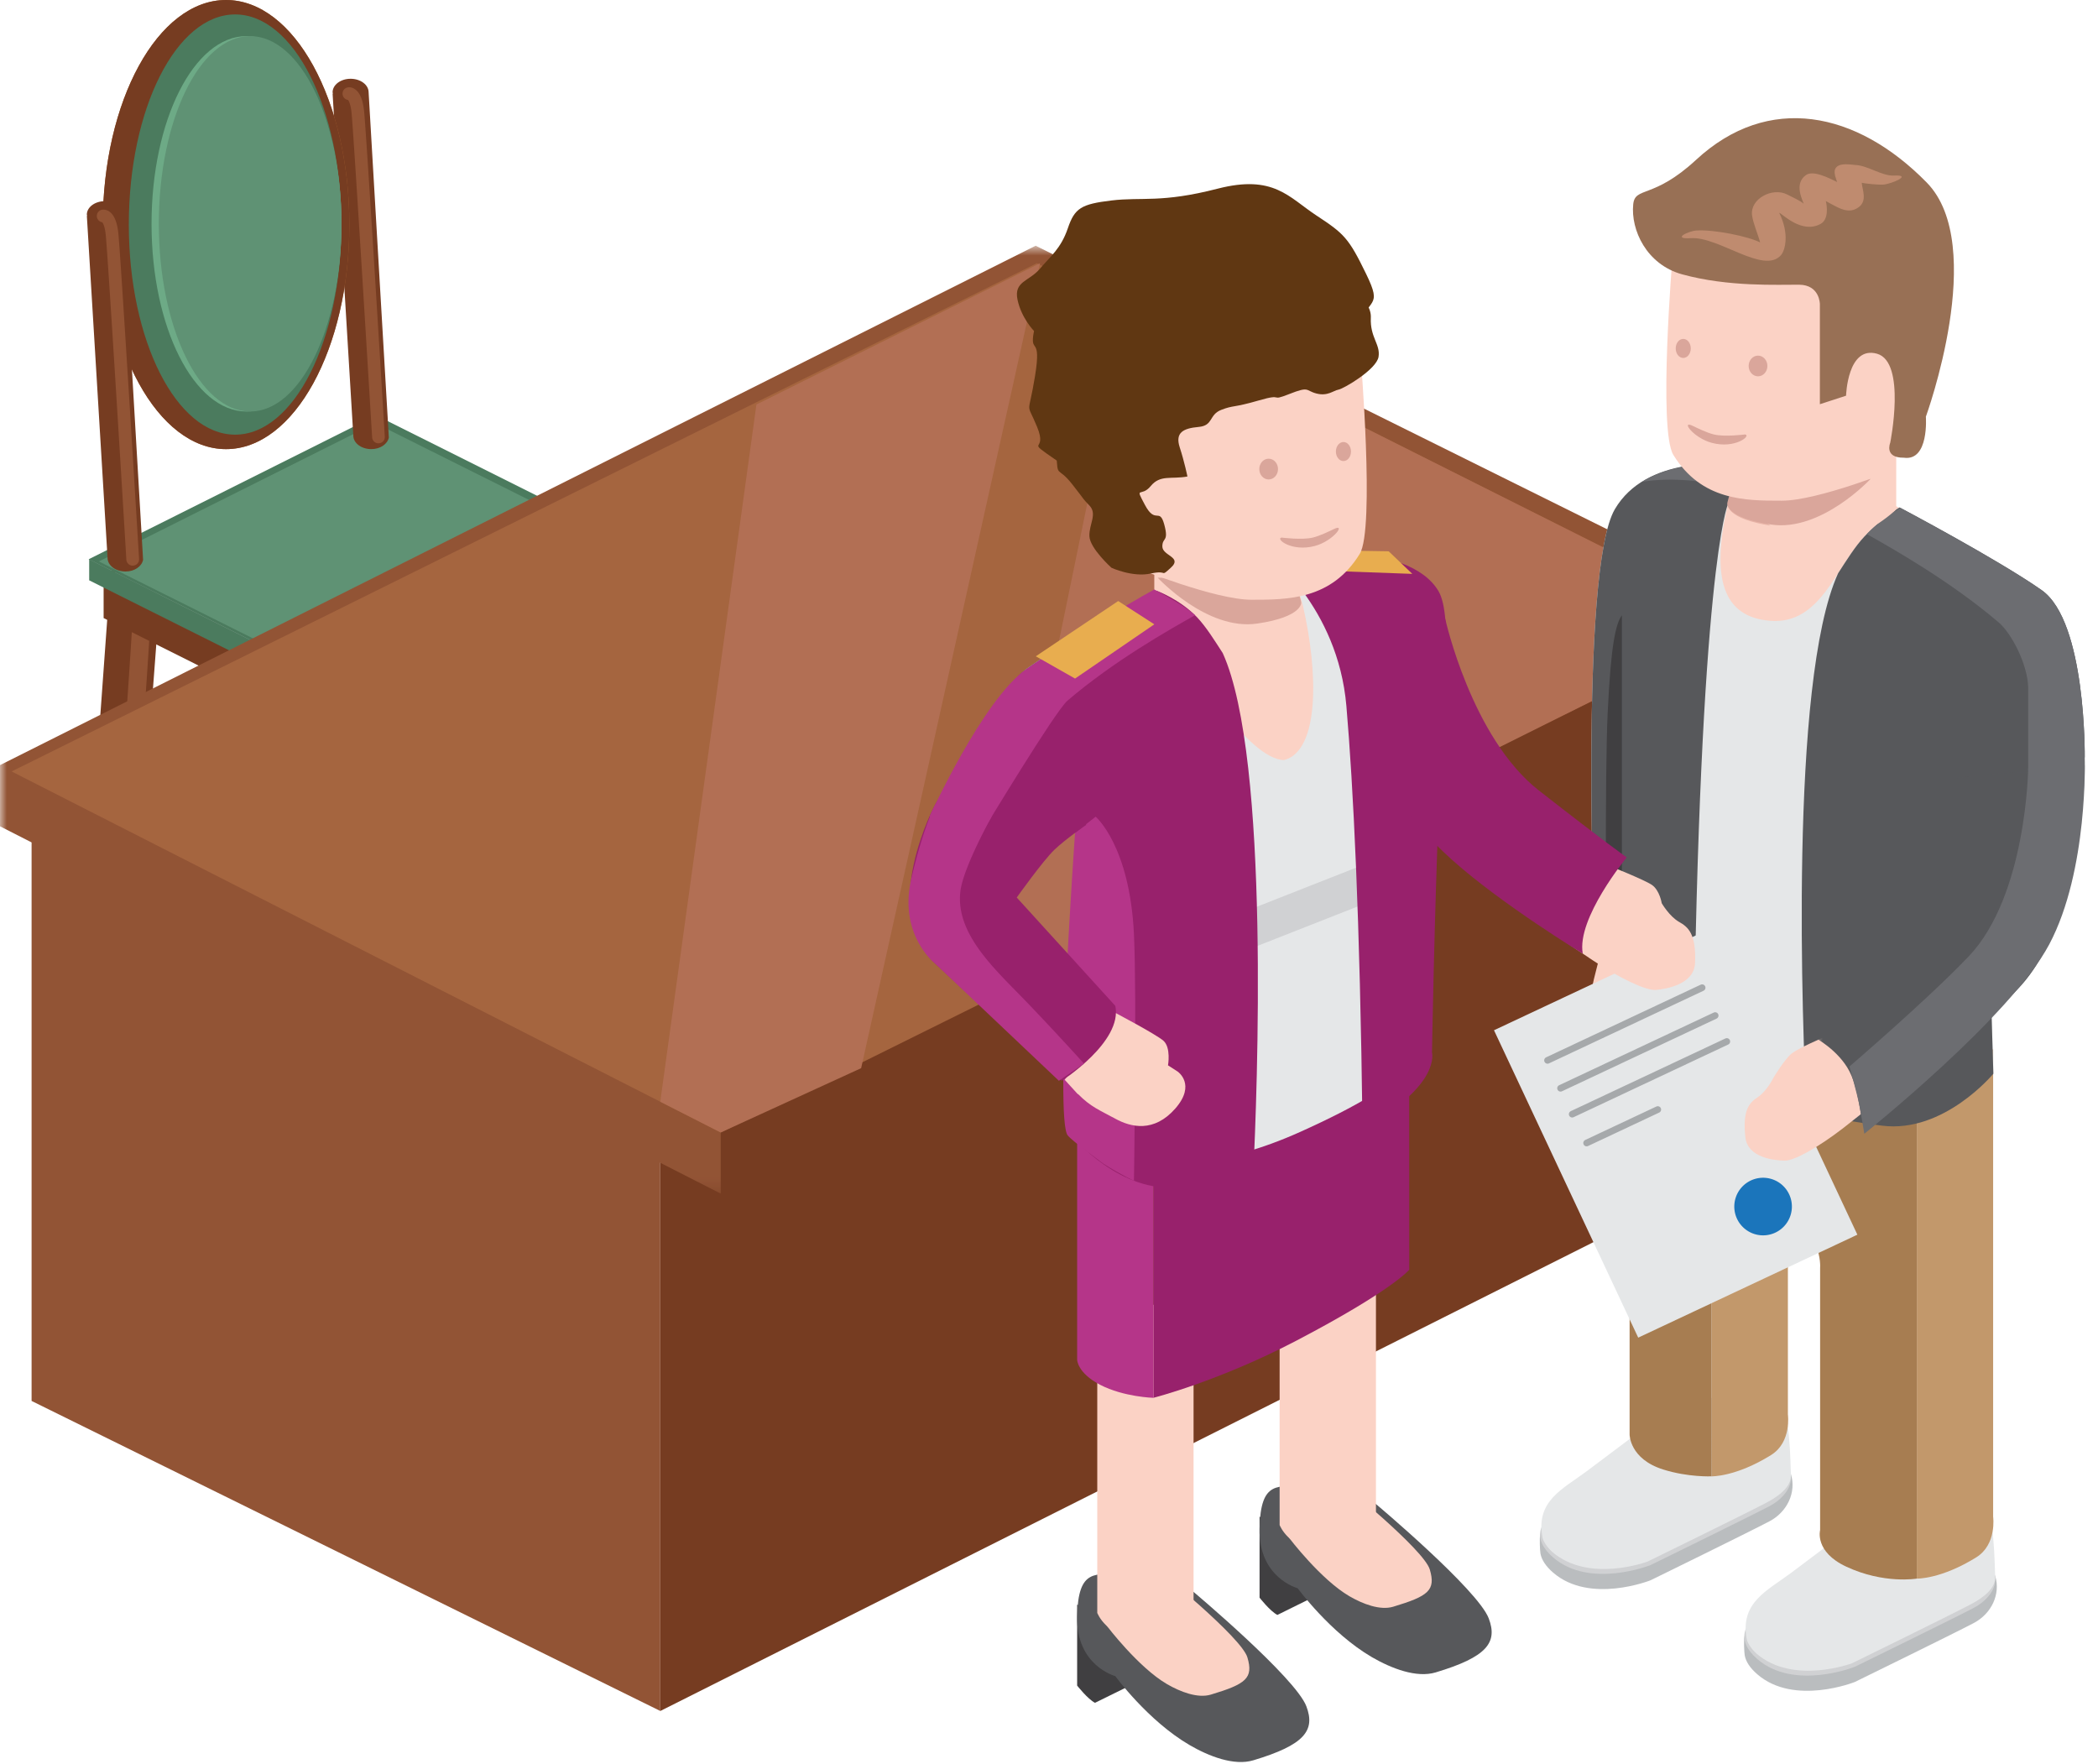
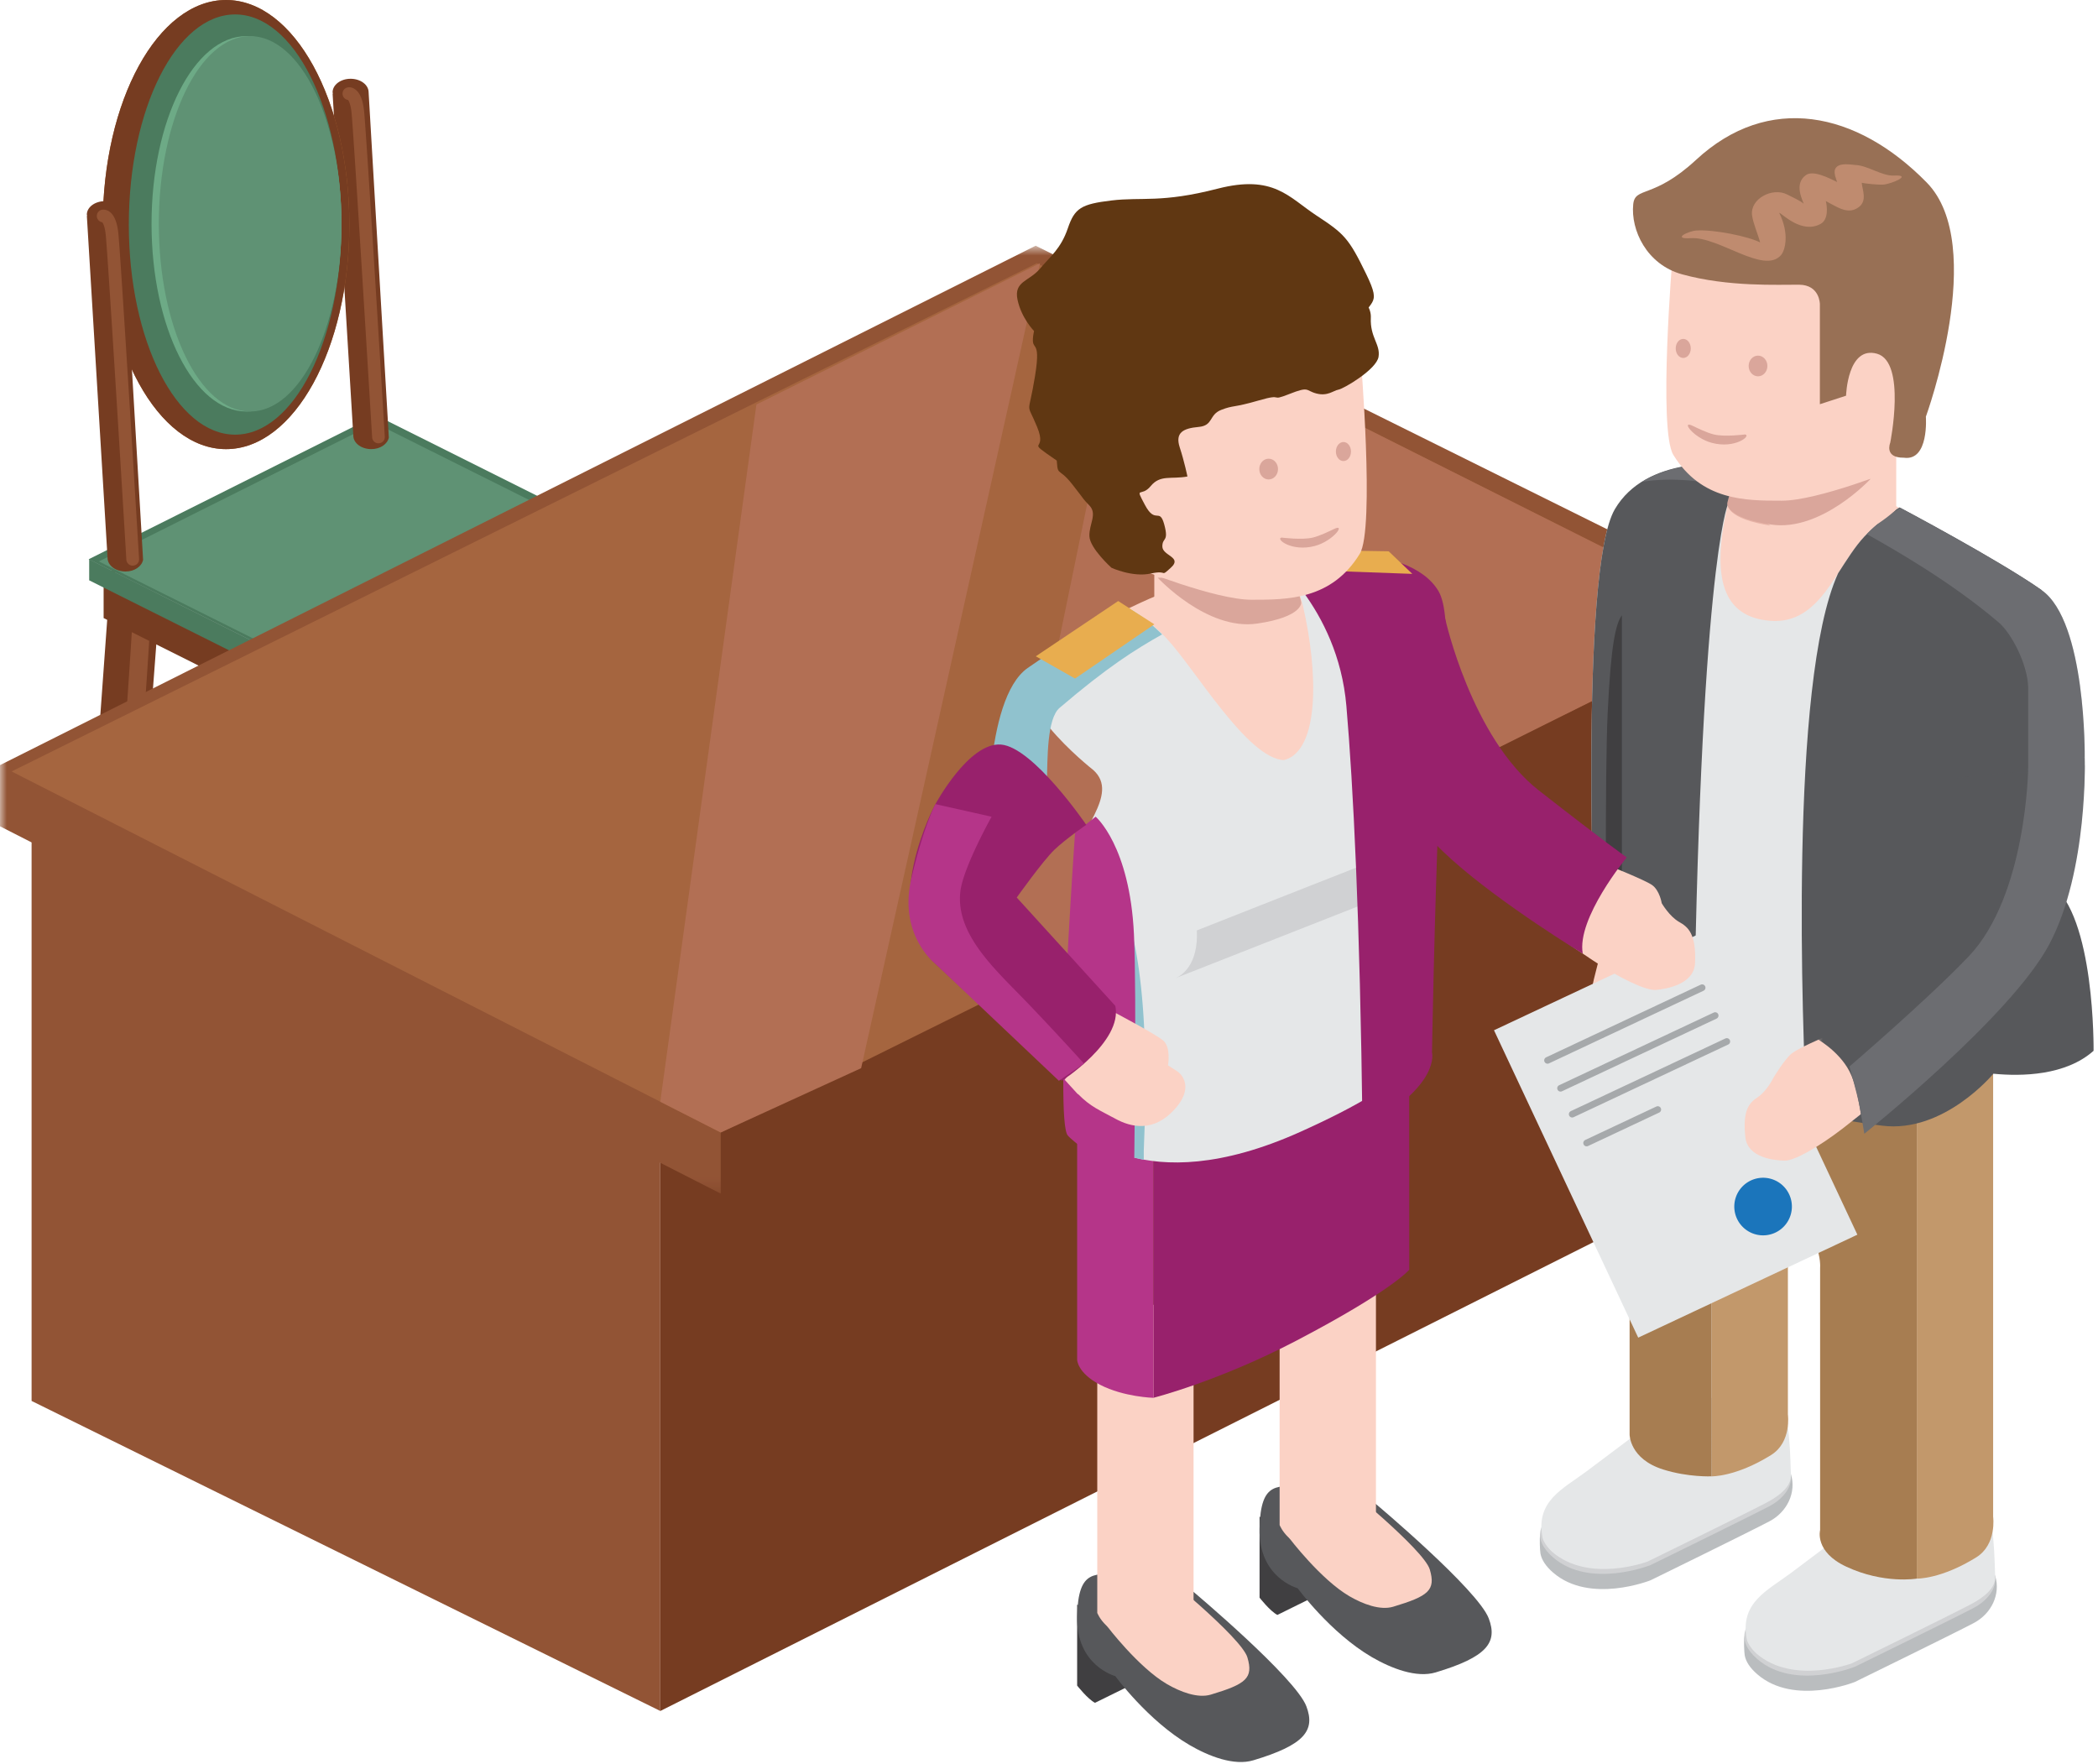
<svg xmlns="http://www.w3.org/2000/svg" xmlns:xlink="http://www.w3.org/1999/xlink" width="157" height="132">
  <defs>
    <path id="a" d="M0 .769v70.934h132.679V.769H0z" />
    <path id="c" d="M21.12.427v26.969H.944V.426H21.12z" />
  </defs>
  <g fill="none" fill-rule="evenodd">
    <path d="M27.745 54.345c-.006-.046-.038-.089-.032-.132.043-.79.924-1.385 1.97-1.329 1.056.051 1.873.732 1.832 1.522l.322 27.034c-.174.68-.95 1.176-1.91 1.128-1.052-.051-1.864-.732-1.829-1.528.006-.099-.39-26.695-.39-26.695h.037z" fill="#763C21" />
    <path d="M30.713 81.99c.01.005.027.005.04 0a.67.67 0 0 0 .667-.68c-.013-1.333-.35-23.113-.493-25.056-.067-1.112-.334-1.847-.798-2.219-.353-.29-.693-.279-.792-.257a.674.674 0 0 0-.579.75.68.68 0 0 0 .546.576c.062.086.233.392.295 1.241.126 1.906.474 24.65.48 24.983a.669.669 0 0 0 .634.662" fill="#925435" />
    <path d="M46.53 44.325c-.006-.043-.038-.086-.038-.132 0-.79.854-1.428 1.904-1.428 1.055 0 1.91.638 1.91 1.428l1.66 26.985c-.137.686-.892 1.222-1.848 1.222-1.055 0-1.901-.635-1.901-1.43 0-.102-1.725-26.645-1.725-26.645h.038z" fill="#763C21" />
    <path d="M50.874 71.786h.04a.668.668 0 0 0 .63-.71c-.081-1.332-1.5-23.067-1.73-25.002-.135-1.112-.437-1.828-.914-2.18-.362-.27-.704-.24-.806-.216a.669.669 0 0 0 .035 1.324c.067.086.249.38.35 1.227.228 1.9 1.706 24.6 1.725 24.924a.672.672 0 0 0 .67.633" fill="#925435" />
    <path d="M8.296 43.165c.002-.045-.03-.088-.02-.136.108-.78 1.04-1.295 2.082-1.153 1.039.145 1.802.895 1.69 1.68l-2.03 26.953c-.234.665-1.053 1.094-2.001.965-1.044-.147-1.797-.89-1.692-1.685.018-.102 1.93-26.626 1.93-26.626l.04.002z" fill="#763C21" />
    <path d="M8.85 70.964a.669.669 0 0 0 .758-.611c.099-1.332 1.663-23.059 1.703-25.01.021-1.117-.18-1.868-.61-2.28-.325-.317-.667-.335-.77-.33a.674.674 0 0 0-.642.705c.019.3.225.544.5.619.052.09.191.41.18 1.26-.037 1.916-1.67 24.602-1.695 24.929a.664.664 0 0 0 .576.718" fill="#925435" />
    <path fill="#763C21" d="M7.754 46.251v-2.985l22.141 11.079v2.988z" />
-     <path fill="#763C21" d="M29.894 57.332v-2.988L50.306 44.13l-.01 2.93z" />
    <path fill="#D0D1D3" d="M27.912 33.159l22.18 11.084-20.198 10.101-22.176-11.08z" />
    <path fill="#4B7B5E" d="M6.674 43.428v-1.576l23.344 11.683v1.575z" />
    <path fill="#5F9274" d="M30.017 55.11l-.053-1.576 21.568-10.768-.003 1.517z" />
    <path fill="#4B7B5E" d="M28.15 31.082l23.381 11.685-21.514 10.768L6.633 41.853z" />
    <path fill="#5F9274" d="M28.082 31.663l22.71 11.342-20.683 10.35L7.4 42.013z" />
    <path d="M24.918 7.002c-.008-.035-.03-.061-.03-.09 0-.564.605-1.017 1.347-1.017.747 0 1.35.453 1.35 1.016l1.513 25.833c-.1.485-.635.865-1.312.865-.745 0-1.347-.45-1.347-1.015 0-.075-1.55-25.592-1.55-25.592h.029z" fill="#763C21" />
    <path d="M28.323 33.176s.018 0 .03-.003a.468.468 0 0 0 .441-.501c-.056-.943-1.393-23.062-1.556-24.436-.09-.783-.308-1.29-.648-1.539-.257-.193-.495-.174-.57-.155a.47.47 0 0 0-.378.552.47.47 0 0 0 .402.386c.05.062.18.27.254.866.158 1.348 1.535 24.152 1.55 24.38.011.254.223.45.475.45" fill="#925435" />
    <path d="M7.691 16.812C7.691 7.525 11.821 0 16.914 0c5.102 0 9.229 7.525 9.229 16.812 0 9.272-4.127 16.798-9.229 16.798-5.093 0-9.223-7.526-9.223-16.798" fill="#A96230" />
    <path d="M7.691 16.812C7.691 7.525 11.821 0 16.914 0c5.102 0 9.229 7.525 9.229 16.812 0 9.272-4.127 16.798-9.229 16.798-5.093 0-9.223-7.526-9.223-16.798" fill="#763C21" />
    <path d="M9.64 16.812c0-8.692 3.559-15.732 7.956-15.732 4.392 0 7.953 7.04 7.953 15.732 0 8.675-3.561 15.715-7.953 15.715-4.397 0-7.956-7.04-7.956-15.715" fill="#4B7B5E" />
    <path d="M11.34 16.751c0-7.758 3.178-14.048 7.102-14.048 3.928 0 7.11 6.29 7.11 14.048 0 7.756-3.182 14.044-7.11 14.044-3.924 0-7.102-6.288-7.102-14.044" fill="#6DAA86" />
    <path d="M11.886 16.751c0-7.758 3.053-14.048 6.834-14.048 3.774 0 6.832 6.29 6.832 14.048 0 7.756-3.058 14.044-6.832 14.044-3.781 0-6.834-6.288-6.834-14.044" fill="#5F9274" />
    <path d="M6.528 16.155c-.008-.032-.03-.057-.03-.091 0-.56.605-1.01 1.347-1.01.747 0 1.35.45 1.35 1.01l1.513 25.832c-.102.488-.635.871-1.312.871-.742 0-1.347-.455-1.347-1.013 0-.083-1.55-25.6-1.55-25.6h.029z" fill="#763C21" />
    <path d="M9.933 42.33c.01 0 .016 0 .026-.003a.472.472 0 0 0 .448-.499c-.057-.946-1.396-23.064-1.559-24.442-.091-.78-.305-1.289-.645-1.538a.764.764 0 0 0-.573-.153.476.476 0 0 0 .024.938c.05.065.18.274.251.869.161 1.345 1.54 24.147 1.55 24.38a.478.478 0 0 0 .478.447M2.364 59.904L49.411 83.11v44.927l-47.047-23.2z" fill="#925435" />
    <path fill="#763C21" d="M49.412 83.109l77.085-38.731v44.93l-77.085 38.731z" />
    <path fill="#763C21" d="M53.933 89.32v-7.356l70.54-37.305 8.206 1.104v4.575z" />
    <g transform="translate(0 17.618)">
      <mask id="b" fill="#fff">
        <use xlink:href="#a" />
      </mask>
      <path fill="#925435" mask="url(#b)" d="M53.933 71.703L0 44.217v-4.578L77.5.77l55.18 27.376-15.323 7.573L53.933 63.28z" />
    </g>
    <path fill="#A5653F" d="M53.933 84.747L.87 57.73l76.723-38.032 53.458 26.822z" />
    <path fill="#B26F54" d="M84.361 23.093l46.69 23.429L73.664 75.13zM56.606 30.27l21.22-10.572-13.384 60.236-10.509 4.813-4.523-2.302z" />
    <path d="M126.905 72.994V48.598c-2.225-.025-2.147.187-3.49-.02-1.967-.3-3.483-1.036-3.483-1.036v23.257s-.728 2.538-.822 3.312c-.086.777.602 1.6.602 1.6l.22 3.765s.155 1.343 2.429.416c2.27-.927 4.15-2.412 4.43-3.243.28-.833.114-3.655.114-3.655" fill="#FBD2C5" />
    <path d="M142.136 117.096s3.332-1.196 5.696.244c.343.209 1.387.292 1.476.59.415 1.355-.268 2.824-1.612 3.531-1.559.82-8.891 4.406-8.891 4.406s-4.537 1.817-7.298-.573c-.546-.472-.862-.952-.945-1.426-.04-.22-.078-1.185-.021-1.399.176-.657.865-.53 1.987-1.042 2.255-1.032 9.608-4.331 9.608-4.331" fill="#BABDBF" />
    <path d="M142.136 115.96s3.332-1.195 5.696.241c2.475 1.506 1.425 3.304-.136 4.125-1.559.82-8.891 4.403-8.891 4.403s-4.537 1.82-7.298-.574c-1.582-1.364-1.234-2.835 1.02-3.864 2.256-1.032 9.61-4.331 9.61-4.331" fill="#D0D1D3" />
    <path d="M139.814 113.357s6.114-2.546 8.478-1.11c1 .609.964 5.063 1.015 5.682.078.917-.894 1.638-1.831 2.13-1.556.823-8.886 4.41-8.886 4.41s-4.4 1.653-7.158-.735c-.233-.201-.656-.71-.72-1.075-.512-2.747 1.534-3.618 3.315-4.952 1.976-1.49 5.787-4.35 5.787-4.35" fill="#E5E7E8" />
    <path d="M149.153 78.51l-5.712 3.62v36.003s1.807.051 4.453-1.595c1.553-.967 1.259-3.041 1.259-3.041V78.509z" fill="#C2986B" />
    <path d="M126.853 109.486s3.329-1.195 5.69.242c.346.211 1.393.292 1.479.59.415 1.353-.27 2.824-1.612 3.529-1.561.822-8.888 4.408-8.888 4.408s-4.54 1.817-7.3-.573c-.541-.47-.86-.952-.946-1.429-.04-.217-.077-1.182-.021-1.393.18-.662.865-.534 1.984-1.048 2.255-1.032 9.614-4.326 9.614-4.326" fill="#BABDBF" />
    <path d="M126.853 108.348s3.329-1.195 5.69.244c2.48 1.503 1.43 3.299-.133 4.122-1.561.817-8.888 4.403-8.888 4.403s-4.54 1.817-7.3-.571c-1.58-1.367-1.238-2.838 1.017-3.87s9.614-4.328 9.614-4.328" fill="#D0D1D3" />
    <path d="M124.53 105.745s6.112-2.546 8.477-1.107c.996.603.966 5.06 1.014 5.68.078.916-.897 1.64-1.831 2.132-1.556.82-8.888 4.404-8.888 4.404s-4.4 1.659-7.159-.732c-.23-.201-.656-.713-.717-1.075-.512-2.75 1.537-3.62 3.312-4.952 1.98-1.49 5.793-4.35 5.793-4.35" fill="#E5E7E8" />
    <path d="M133.794 73.828l-5.712 3.621v33.029s1.81.053 4.456-1.595c1.553-.968 1.256-3.04 1.256-3.04V73.829z" fill="#C2986B" />
    <path d="M141.9 34.014v4.704s-4.078 3.465-8.038 1.484c-3.956-1.98-3.276-3.958-3.276-3.958l-.045-3.838 11.36 1.608z" fill="#FBD2C5" />
    <path d="M136.205 78.51v.074l-10.067-5.04v2.92l-4.19-2.125v33.012s-.006 1.826 2.514 2.616c1.89.595 3.62.51 3.62.51V90.651s-.04-2.393 4.342-.774l.018.005c4.057 1.92 3.763 4.982 3.763 4.982v19.64s-.442 1.615 1.955 2.733c2.82 1.319 5.28.895 5.28.895V82.13l-7.235-3.62z" fill="#A77D51" />
    <path d="M143.548 38.727s-6.719-3.843-13.826-3.99c-7.107-.145-2.25 9.358-1.395 11.003.862 1.643 4.006 3.031 6.716 1.804 2.716-1.233 8.505-8.817 8.505-8.817" fill="#FBD2C5" />
    <path d="M120.849 38.1c2.33-3.956 8.146-3.476 9.691-3.3.097.009-.857 1.285-1.248 2.97-1.248 5.433-.412 8.405 3.182 8.686 3.78.298 4.892-4.022 7.061-6.325 1.307-1.382 2.617-2.157 2.617-2.157s7.297 3.843 10.637 6.19c3.344 2.351 3.219 12.506 3.219 12.506-2.084 1.852-5.348 1.924-7.499 1.715l.662 21.968s-7.796 3.449-17.704-.134c-9.247-3.342-10.118-6.39-10.118-6.39l-.034-1.784c-1.01-.365-1.963-.836-1.963-.836s-1.203-28.532 1.497-33.109" fill="#E5E7E8" />
    <path d="M140.031 35.91s-3.685 3.987-7.453 3.435c-3.395-.504-3.286-1.576-3.286-1.576s.04-.504.68-1.86h10.06z" fill="#E7B3A6" />
-     <path d="M129.293 37.77c.391-1.686 1.344-2.959 1.248-2.97-1.545-.176-7.362-.656-9.692 3.3-2.699 4.577-1.497 33.108-1.497 33.108s.954.472 1.963.837v1.784s-.267 3.428 5.413 5.862c.444-37.073 2.565-41.921 2.565-41.921m23.495 6.395c-3.34-2.348-10.637-6.193-10.637-6.193s-1.31.777-2.616 2.16c-.731.777-1.347 1.79-1.985 2.77v.003c-3.7 8.145-2.65 34.404-2.362 40.22 1.864.546 3.565.849 5.672 1.114 4.617.576 8.31-3.889 8.31-3.889l-.662-21.965c2.15.21 5.415.137 7.499-1.715 0 0 .126-10.157-3.22-12.505" fill="#57585B" />
+     <path d="M129.293 37.77c.391-1.686 1.344-2.959 1.248-2.97-1.545-.176-7.362-.656-9.692 3.3-2.699 4.577-1.497 33.108-1.497 33.108s.954.472 1.963.837v1.784s-.267 3.428 5.413 5.862c.444-37.073 2.565-41.921 2.565-41.921m23.495 6.395c-3.34-2.348-10.637-6.193-10.637-6.193s-1.31.777-2.616 2.16c-.731.777-1.347 1.79-1.985 2.77v.003c-3.7 8.145-2.65 34.404-2.362 40.22 1.864.546 3.565.849 5.672 1.114 4.617.576 8.31-3.889 8.31-3.889c2.15.21 5.415.137 7.499-1.715 0 0 .126-10.157-3.22-12.505" fill="#57585B" />
    <path d="M130.54 34.8c-.123.359-.661.93-.873 1.67-1.853-.419-4.434-.805-6.772-.416 2.52-1.592 6.207-1.397 7.645-1.254m11.685 3.213c2.172 1.166 8.013 4.353 10.562 6.151 3.345 2.35 3.219 12.505 3.219 12.505-1.717 1.64-3.085 1.034-4.231.96v-6.221c-.056-1.715-1.243-4.007-2.196-4.821-3.586-3.064-7.887-5.5-9.885-6.623.566-.536 1.342-1.313 2.531-1.95" fill="#6C6D71" />
    <path d="M121.372 46.043c-.453.627-.817 2.098-1.064 7.279-.227 4.77-.101 18.277-.101 18.277s.359.268 1.165.373v-25.93z" fill="#403F41" />
    <path d="M141.867 33.927v4.229s-4.079 3.94-8.042 1.959c-3.955-1.978-3.275-3.961-3.275-3.961l-.04-3.838 11.357 1.61z" fill="#FBD2C5" />
    <path d="M139.997 35.822s-3.69 3.988-7.453 3.433c-3.4-.499-3.288-1.57-3.288-1.57s.043-.507.68-1.863h10.061z" fill="#DAA69B" />
    <path d="M125.164 19.149s-1.088 13.022.056 14.89c2.11 3.43 5.383 3.43 8.111 3.43 2.721 0 8.535-2.35 8.535-2.35V21.127s-13.607-7.796-16.702-1.978" fill="#FBD2C5" />
    <path d="M136.187 22.755v7.494l1.96-.638s.104-3.76 2.316-3.141c2.21.622.989 6.662.989 6.662s-.48 1.137 1.02 1.12c1.901.271 1.647-3.07 1.647-3.07s4.678-12.808.07-17.517c-5.25-5.36-11.864-6.708-17.27-1.7-3.201 2.962-4.564 1.968-4.7 3.324-.193 1.903.982 4.502 3.66 5.24 3.457.953 7.177.766 8.746.776 1.562.009 1.562 1.45 1.562 1.45" fill="#987055" />
    <path d="M130.588 32.51s-1.516.204-2.338 0c-.53-.13-1.2-.46-1.575-.64-.93-.458.035.898 1.425 1.27 1.748.467 2.978-.549 2.488-.63" fill="#DAA69B" />
    <path d="M141.713 13.138c-.865.043-1.96-.758-2.874-.793-.292-.005-1.802-.348-1.513.804.048.196.113.34.15.47-.592-.282-1.778-.91-2.332-.518-.954.683-.188 1.975-.172 2.147-.155-.183-.988-.566-1.226-.69-1.096-.567-2.788.306-2.635 1.55.075.595.457 1.455.605 2.034-.887-.453-3.45-.978-4.754-.892-.642.04-1.89.667-.42.573 2.078-.134 5.458 2.75 6.74 1.265.303-.351.648-1.587-.142-3.168.22.057 1.69 1.622 3.11.831.605-.338.474-1.33.383-1.704.09.05.179.104.273.15.696.361 1.473.892 2.236.268.586-.483.22-1.265.177-1.79.275.074 1.269.158 1.571.144.651-.035 2.295-.758.823-.68" fill="#BF8B6F" />
    <path d="M130.857 27.384c0-.426.313-.772.702-.772.385 0 .701.346.701.772 0 .431-.316.777-.701.777-.389 0-.702-.346-.702-.777m-5.458-1.31c0-.394.249-.713.565-.713.31 0 .562.319.562.713 0 .391-.251.713-.562.713-.316 0-.565-.322-.565-.713" fill="#DAA69B" />
    <path fill="#E5E7E8" d="M111.8 77.097l16.403-7.705 10.79 23.003-16.4 7.705z" />
    <path d="M115.807 79.35l11.568-5.437m-10.593 7.524l11.569-5.438m-10.698 7.378l11.569-5.438m-10.489 7.595l5.324-2.503" stroke="#A6A9AB" stroke-width=".5" stroke-linecap="round" />
    <path d="M129.997 91.227a2.155 2.155 0 1 1 3.901-1.832 2.155 2.155 0 0 1-3.901 1.832" fill="#1B75BB" />
    <path d="M137.902 84.443c2.943-2.262 9.298-7.65 11.665-10.498 3.016-3.631 4.572-13.39 4.572-13.39-1.023.242-1.49.438-2.97.43-1.74-.014-3.52-.39-3.52-.39s-1.467 6.631-2.698 8.55c-1.522 2.372-8.532 8.506-8.532 8.506s-1.808.77-2.344 1.185c-.535.429-1.368 1.825-1.368 1.825s-.48.984-1.168 1.445c-.578.38-1.17.895-.924 3.025.18 1.512 2.175 1.71 2.94 1.724.721.013 2.534-1.016 4.347-2.412" fill="#FBD2C5" />
    <g transform="translate(134.898 56.818)">
      <mask id="d" fill="#fff">
        <use xlink:href="#c" />
      </mask>
      <path d="M4.678 27.374c3.484-2.83 9.204-7.817 11.49-10.25C21.105 11.888 21.12.426 21.12.426c-1.108.26-3.055.56-4.654.555-1.88-.016-5.15.466-5.15.466s-.774 7.97-2.102 10.04c-1.636 2.561-8.27 9.358-8.27 9.358s1.733.92 2.558 2.508c.865 1.673.825 4.304 1.176 4.02" fill="#57585B" mask="url(#d)" />
    </g>
    <path d="M151.776 57.496s-.113 9.509-4.446 14.067c-3.052 3.208-8.93 8.247-8.93 8.247s.578 2.077.722 2.79c.116.552.391 2.243.391 2.243s10.972-8.761 13.838-14.172c2.943-5.542 2.656-14.003 2.656-14.003l-4.231.828z" fill="#6C6D71" />
    <path d="M80.606 120.08v6.057s.79 1.01 1.336 1.29l2.472-1.217-.36-4.714-3.448-1.415z" fill="#403F41" />
    <path d="M89.32 119.13s7.64 6.422 8.44 8.56c.686 1.81-.139 2.892-3.974 4.04-1.427.43-3.304-.29-4.766-1.142-3.126-1.823-5.56-5.16-5.56-5.16s-2.932-.771-2.855-4.459c.078-3.685 1.398-3.125 3.45-3.192 2.056-.067 3.722.158 5.265 1.354" fill="#57585B" />
    <path d="M86.602 117.433s6.304 5.09 6.746 6.598c.458 1.55-.099 1.989-2.737 2.782-.982.292-2.27-.2-3.28-.785-2.153-1.257-4.491-4.344-4.491-4.344s-1.454-2.996-.04-3.042c1.408-.043 2.742-2.031 3.802-1.209" fill="#FBD2C5" />
    <path d="M82.112 120.698V95.764l3.195 2.312 4.011-1.73v24.473c-.104.351-1.09 1.731-4.011 1.737-2.488.005-3.195-1.858-3.195-1.858" fill="#FBD2C5" />
    <path d="M94.257 113.5v6.058s.785 1.01 1.334 1.292l2.469-1.22-.356-4.711-3.447-1.418z" fill="#403F41" />
    <path d="M102.968 112.554s7.64 6.42 8.441 8.56c.683 1.808-.142 2.886-3.976 4.038-1.428.429-3.3-.29-4.767-1.141-3.125-1.823-5.557-5.16-5.557-5.16s-2.935-.771-2.852-4.459c.072-3.69 1.398-3.125 3.446-3.195 2.057-.064 3.723.161 5.265 1.357" fill="#57585B" />
    <path d="M100.249 110.856s6.304 5.09 6.748 6.596c.458 1.554-.099 1.991-2.74 2.784-.98.292-2.27-.2-3.28-.788-2.148-1.254-4.491-4.341-4.491-4.341s-1.454-2.996-.04-3.045c1.411-.045 2.742-2.028 3.803-1.206" fill="#FBD2C5" />
    <path d="M95.758 114.121V89.187l3.195 2.31 4.014-1.729v24.474c-.102.348-1.092 1.726-4.014 1.737-2.485.002-3.195-1.858-3.195-1.858" fill="#FBD2C5" />
    <path d="M86.317 104.601V85.048l19.137-6.641.005 16.61s-1.234 1.539-8.489 5.331c-5.8 3.026-10.653 4.253-10.653 4.253" fill="#98216C" />
    <path d="M80.606 101.747V81.425l5.712 3.623v19.556s-2.226-.059-3.99-.975c-1.722-.895-1.722-1.882-1.722-1.882" fill="#B53589" />
    <path d="M86.38 40.88v4.704s2.812 3.921 6.77 1.94c3.958-1.975 3.273-3.958 3.273-3.958l.05-3.835-10.093 1.15z" fill="#FBD2C5" />
    <path d="M83.464 46.051s6.72-3.846 13.827-3.99c7.104-.148 2.249 9.358 1.395 11-.418.802-1.023 4.099-2.215 4.503-1.25.424-3.114-2.077-4.504-2.699-2.713-1.23-8.503-8.814-8.503-8.814" fill="#FBD2C5" />
    <path d="M105.957 45.713c-2.327-3.955-8.149-3.476-9.691-3.299-.1.006.857 1.281 1.248 2.97 1.111 4.837 1.272 10.725-1.4 11.5-2.756-.073-6.677-6.84-8.846-9.142-1.304-1.383-2.608-2.155-2.608-2.155s-1.484 1.579-3.886 2.986c-.817.477-2.199.292-3.045.89-3.342 2.35 4.076 8.152 4.076 8.152 2.086 1.85-1.355 4.712-1.446 7.156l.26 19.55s4.753 5.746 16.691.378c8.972-4.036 8.147-5.542 8.147-5.542V57.564c1.015-.362 1.965-.833 1.965-.833s1.235-6.44-1.465-11.018" fill="#E5E7E8" />
    <path d="M85.593 86.086c1.058-24.01-5.14-21.341-5.14-21.341l-.711 19.312s2.744 2.192 5.85 2.728c.006-.155-.004-.538 0-.7m-1.15-40.563c-2.174 1.169-4.98 2.667-7.538 4.465-3.342 2.348-2.96 12.942-2.96 12.942 1.72 1.637 2.194.731 3.335.656l1.063-5.11c.053-1.713 0-4.685.948-5.502 3.586-3.064 5.682-4.38 7.677-5.5-.562-.536-1.341-1.313-2.525-1.95" fill="#90C2CE" />
    <path d="M104.577 54.148s2.174 6.676 2.056 9.402c-.125 2.725-1.617 2.937-1.617 2.937l-17.152 6.751s2.115-.576 1.67-4.18c-.656-5.337-3.941-8.502-3.941-8.502l18.984-6.627" fill="#E5E7E8" />
    <path d="M87.986 73.19c-.072.032-.123.048-.123.048l.123-.048z" fill="#403F41" />
    <path d="M89.563 69.626l4.226-1.667 4.756-1.873 4.311-1.696 3.452-1.356s.126-.02.31-.108c.017.226.022.435.014.622-.126 2.728-1.614 2.94-1.614 2.94l-17.032 6.703c.412-.174 1.703-.97 1.577-3.565" fill="#D0D1D3" />
    <path d="M94.906 41.445c1.494-.172 10.481-1.032 12.742 2.792 1.114 1.895.34 8.37.053 15.306-.375 9.254-.54 19.22-.54 19.22s.703 2.493-5.199 5.666c-.193-15.892-.699-25.653-1.208-31.6-.64-7.464-5.94-11.376-5.848-11.384" fill="#98216C" />
    <path fill="#E8AD4F" d="M98.567 41.171l1.955 1.587 5.166.187-1.768-1.69z" />
-     <path d="M76.772 50.1c3.227-2.276 9.785-5.894 9.785-5.894s1.762.652 3.029 1.992c.707.755 1.301 1.73 1.917 2.677v.003c3.578 7.873 2.558 33.25 2.285 38.87-1.805.528-3.45.823-5.482 1.078-4.456.554-8.037-3.758-8.037-3.758l.643-21.228c-.463-2.723-2.565-5.775-4.585-7.566 0 0-2.787-3.902.445-6.174" fill="#98216C" />
    <path d="M80.449 62.327l1.542-1.211s2.552 2.16 2.866 8.793c.22 4.607 0 18.449 0 18.449s-.857-.373-2.282-1.273c-.375-.29-2.284-1.65-2.673-2.117-.99-1.174.547-22.64.547-22.64" fill="#B53589" />
    <path d="M79.887 81.036c-.126-.134-.212-.233-.212-.233l3.653-5.079s3.138 1.646 3.733 2.155c.581.512.345 1.844.345 1.844l.723.466s1.41.96-.182 2.771c-1.59 1.81-3.31 1.402-4.485.756-1.136-.622-1.843-.879-2.788-1.846-.008.002-.008.008-.019.008l-.768-.842z" fill="#FBD2C5" />
    <path d="M69.98 60.212s-4.26 7.893 0 11.894c4.266 4.007 9.475 8.772 9.475 8.772s4.563-2.921 4.009-5.604l-7.378-8.11s1.968-2.765 2.825-3.58c.855-.812 2.378-1.86 2.378-1.86s-3.963-5.81-6.379-6.006c-2.42-.196-4.93 4.494-4.93 4.494" fill="#98216C" />
-     <path d="M86.38 44.111c-2.097 1.131-7.14 4.248-9.608 5.988-3.233 2.272-7.204 10.993-7.204 10.993 1.663 1.584 2.983 1 4.092.925 0 0 5.3-8.794 6.218-9.581 3.46-2.965 7.616-5.31 9.552-6.398-.543-.52-1.898-1.307-3.05-1.927" fill="#B53589" />
    <path fill="#E8AD4F" d="M77.512 49.112l2.938 1.667 5.932-4.06-2.703-1.742z" />
    <path d="M86.636 43.233s3.685 3.988 7.448 3.43c3.4-.498 3.291-1.57 3.291-1.57s-.043-.503-.683-1.86H86.636z" fill="#DAA69B" />
    <path d="M101.81 26.558s1.092 13.022-.056 14.89c-2.11 3.433-5.383 3.433-8.104 3.433-2.723 0-8.54-2.353-8.54-2.353V28.542s13.61-7.805 16.7-1.984" fill="#FBD2C5" />
    <path d="M95.907 40.228s1.519.2 2.338 0c.53-.129 1.205-.461 1.575-.638.932-.459-.035.895-1.428 1.267-1.746.464-2.975-.549-2.485-.63m-.269-5.125c0-.429-.313-.777-.702-.777-.388 0-.699.348-.699.777 0 .429.311.777.7.777.388 0 .7-.348.7-.777m5.462-1.312c0-.392-.252-.713-.565-.713-.311 0-.566.321-.566.712 0 .394.255.713.566.713.313 0 .565-.319.565-.713" fill="#DAA69B" />
    <path d="M74.204 61.117s-2.14 3.824-2.338 5.609c-.364 3.23 2.678 5.882 5.03 8.33a227.414 227.414 0 0 1 4.225 4.54l-1.88 1.283-9.26-8.772s-2.75-2.128-1.792-6.303c.89-3.894 1.813-5.63 1.813-5.63l4.202.943z" fill="#B53589" />
    <path d="M119.235 71.892c-3.211-2.13-9.716-6.547-12.04-9.619-1.816-2.388-3.634-9.932-3.634-9.932 1.32-1.543.784-1.286 1.446-2.331.967-1.53 2.584-1.437 2.584-1.437s2.19 6.864 3.605 8.77c1.743 2.35 9.094 7.393 9.094 7.393s2.742 1.088 3.329 1.485c.58.402.733 1.367.733 1.367s.568.989 1.313 1.41c.634.361 1.282.849 1.18 3.081-.074 1.576-2.126 1.93-2.924 2-.739.067-2.702-.871-4.686-2.187" fill="#FBD2C5" />
    <path d="M108.15 46.305s1.97 8.91 7.005 12.845c5.032 3.934 6.58 5.012 6.58 5.012s-3.766 4.548-3.292 7.2c0 0-5.974-3.625-9.723-6.965-3.752-3.342-4.78-5.944-4.78-5.944l-1.377-8.742 5.586-3.406z" fill="#98216C" />
    <path d="M83.177 42.489s-1.618-1.45-1.653-2.364c-.032-.916.61-1.653 0-2.297-.61-.643-.163-.16-1.29-1.594-1.128-1.434-1.085-.362-1.176-2.273-.094-1.91 2.086-.016 1.175-2.012-.907-1.994.263-1.922 0-3.656-.26-1.737 0-5.207 0-5.207s.29-.58 1.243-1.517c.956-.94 2.102-.362 3.01-1.013.905-.651 2.279-1.555 3.653-1.825 1.37-.27 1.877-.27 3.176-.418 1.299-.142 3.977-1.59 4.518-.434.54 1.16 2.075-.014 2.683 1.042.602 1.056 1.832 1.335 1.901 1.919.075.584 2.24 1.458 2.167 2.937-.067 1.477.726 1.978.578 2.921-.142.944-2.608 2.391-3 2.46-.395.073-.805.507-1.646.29-.844-.217-.493-.57-2.04.04-1.546.611-.309-.096-2.266.475-1.955.57-1.886.343-2.823.71-.937.367-.57 1.174-1.692 1.276-1.125.101-1.776.407-1.414 1.522.361 1.11.578 2.187.578 2.187-1.226.225-2.032-.156-2.75.72-.718.88-1.221-.085-.429 1.41.796 1.493 1.085.142 1.447 1.469.358 1.327-.145.93-.145 1.635 0 .702 1.518.79.65 1.578-.867.788-.16.15-1.523.45-1.36.295-2.932-.431-2.932-.431" fill="#603712" />
    <path d="M77.378 24.768c-.366 1.86.592.198.075 3.38-.514 3.18-.688 1.747.158 3.802.844 2.053-1.068.767 1.441 2.496 2.51 1.725 1.286 1.557 3.669.377 2.383-1.179 2.456-3.634 3.9-4.574 1.443-.944 3.35-2.97 5.974-3.042 2.621-.073 3.706-.927 4.863-.968 1.157-.045 3.179 1.153 4.046-1.471.865-2.624 2.025-1.61.72-4.285-1.298-2.675-1.644-3-3.708-4.355-2.07-1.356-3.192-3.09-7.4-2.008-4.207 1.086-5.674.609-7.94.882-2.263.273-2.753.566-3.267 2.082-.517 1.52-1.304 2.099-2.1 3.04-.797.938-1.952.919-1.665 2.302.29 1.385 1.234 2.342 1.234 2.342" fill="#603712" />
  </g>
</svg>